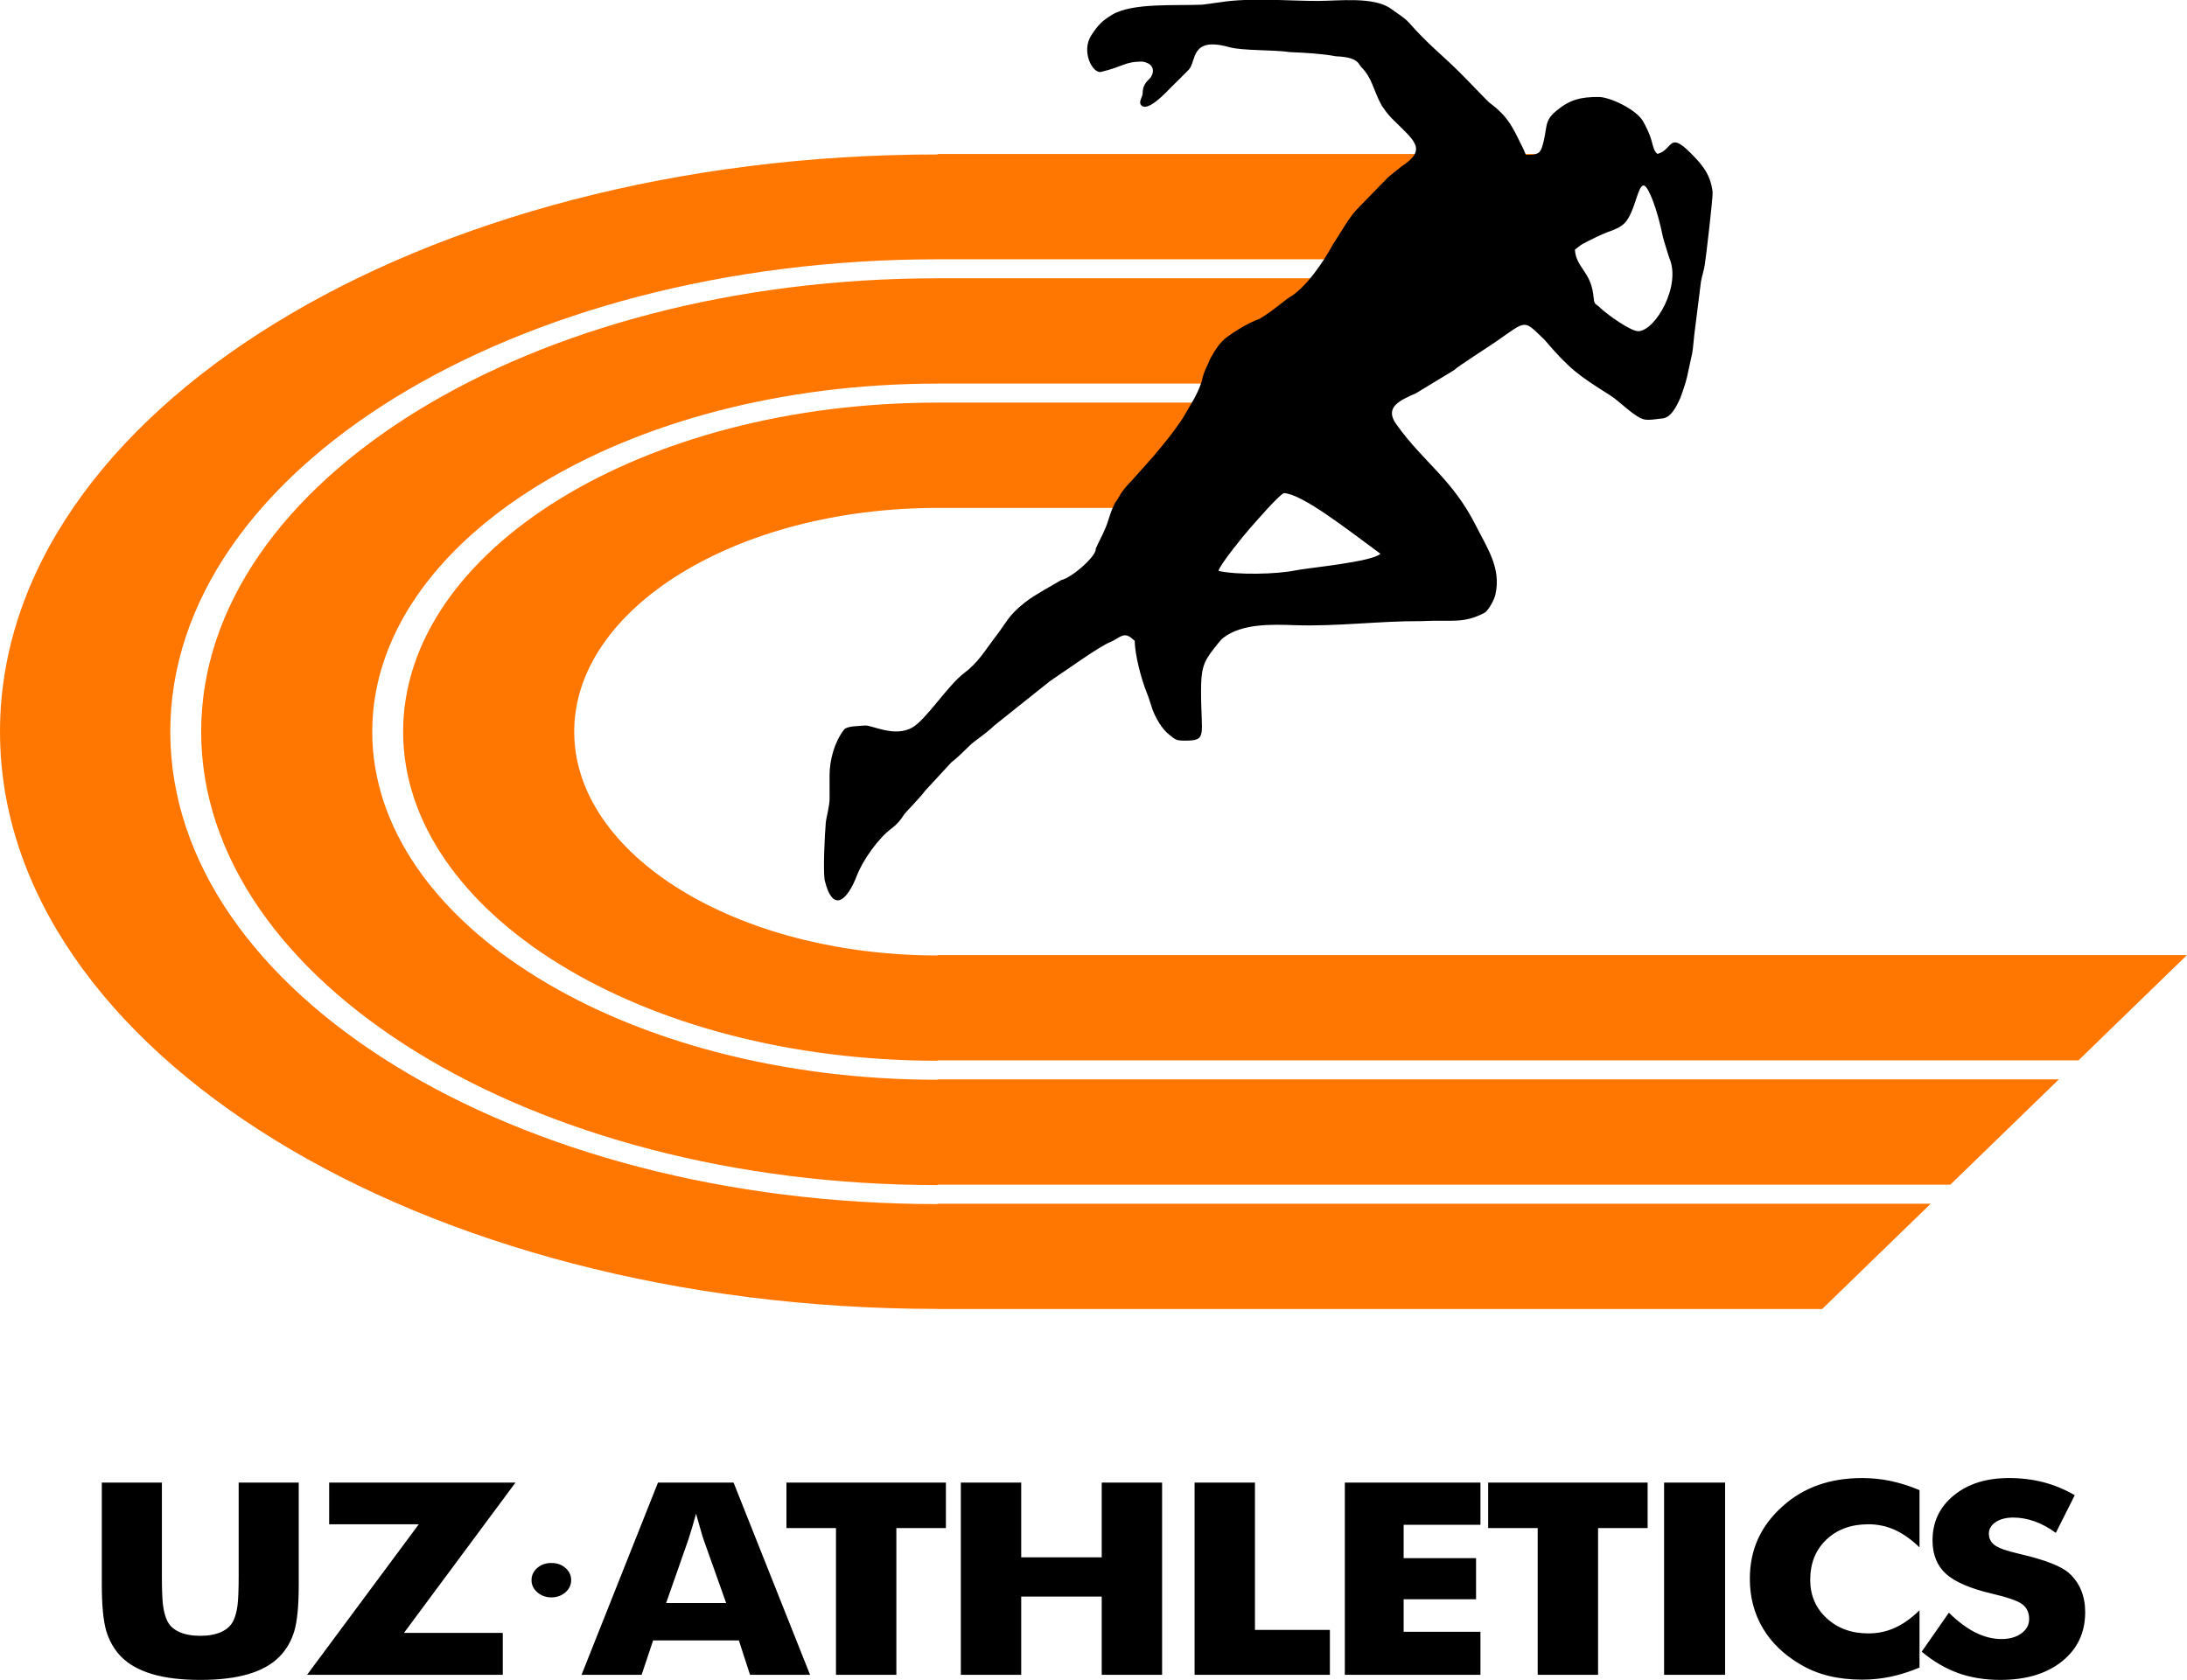
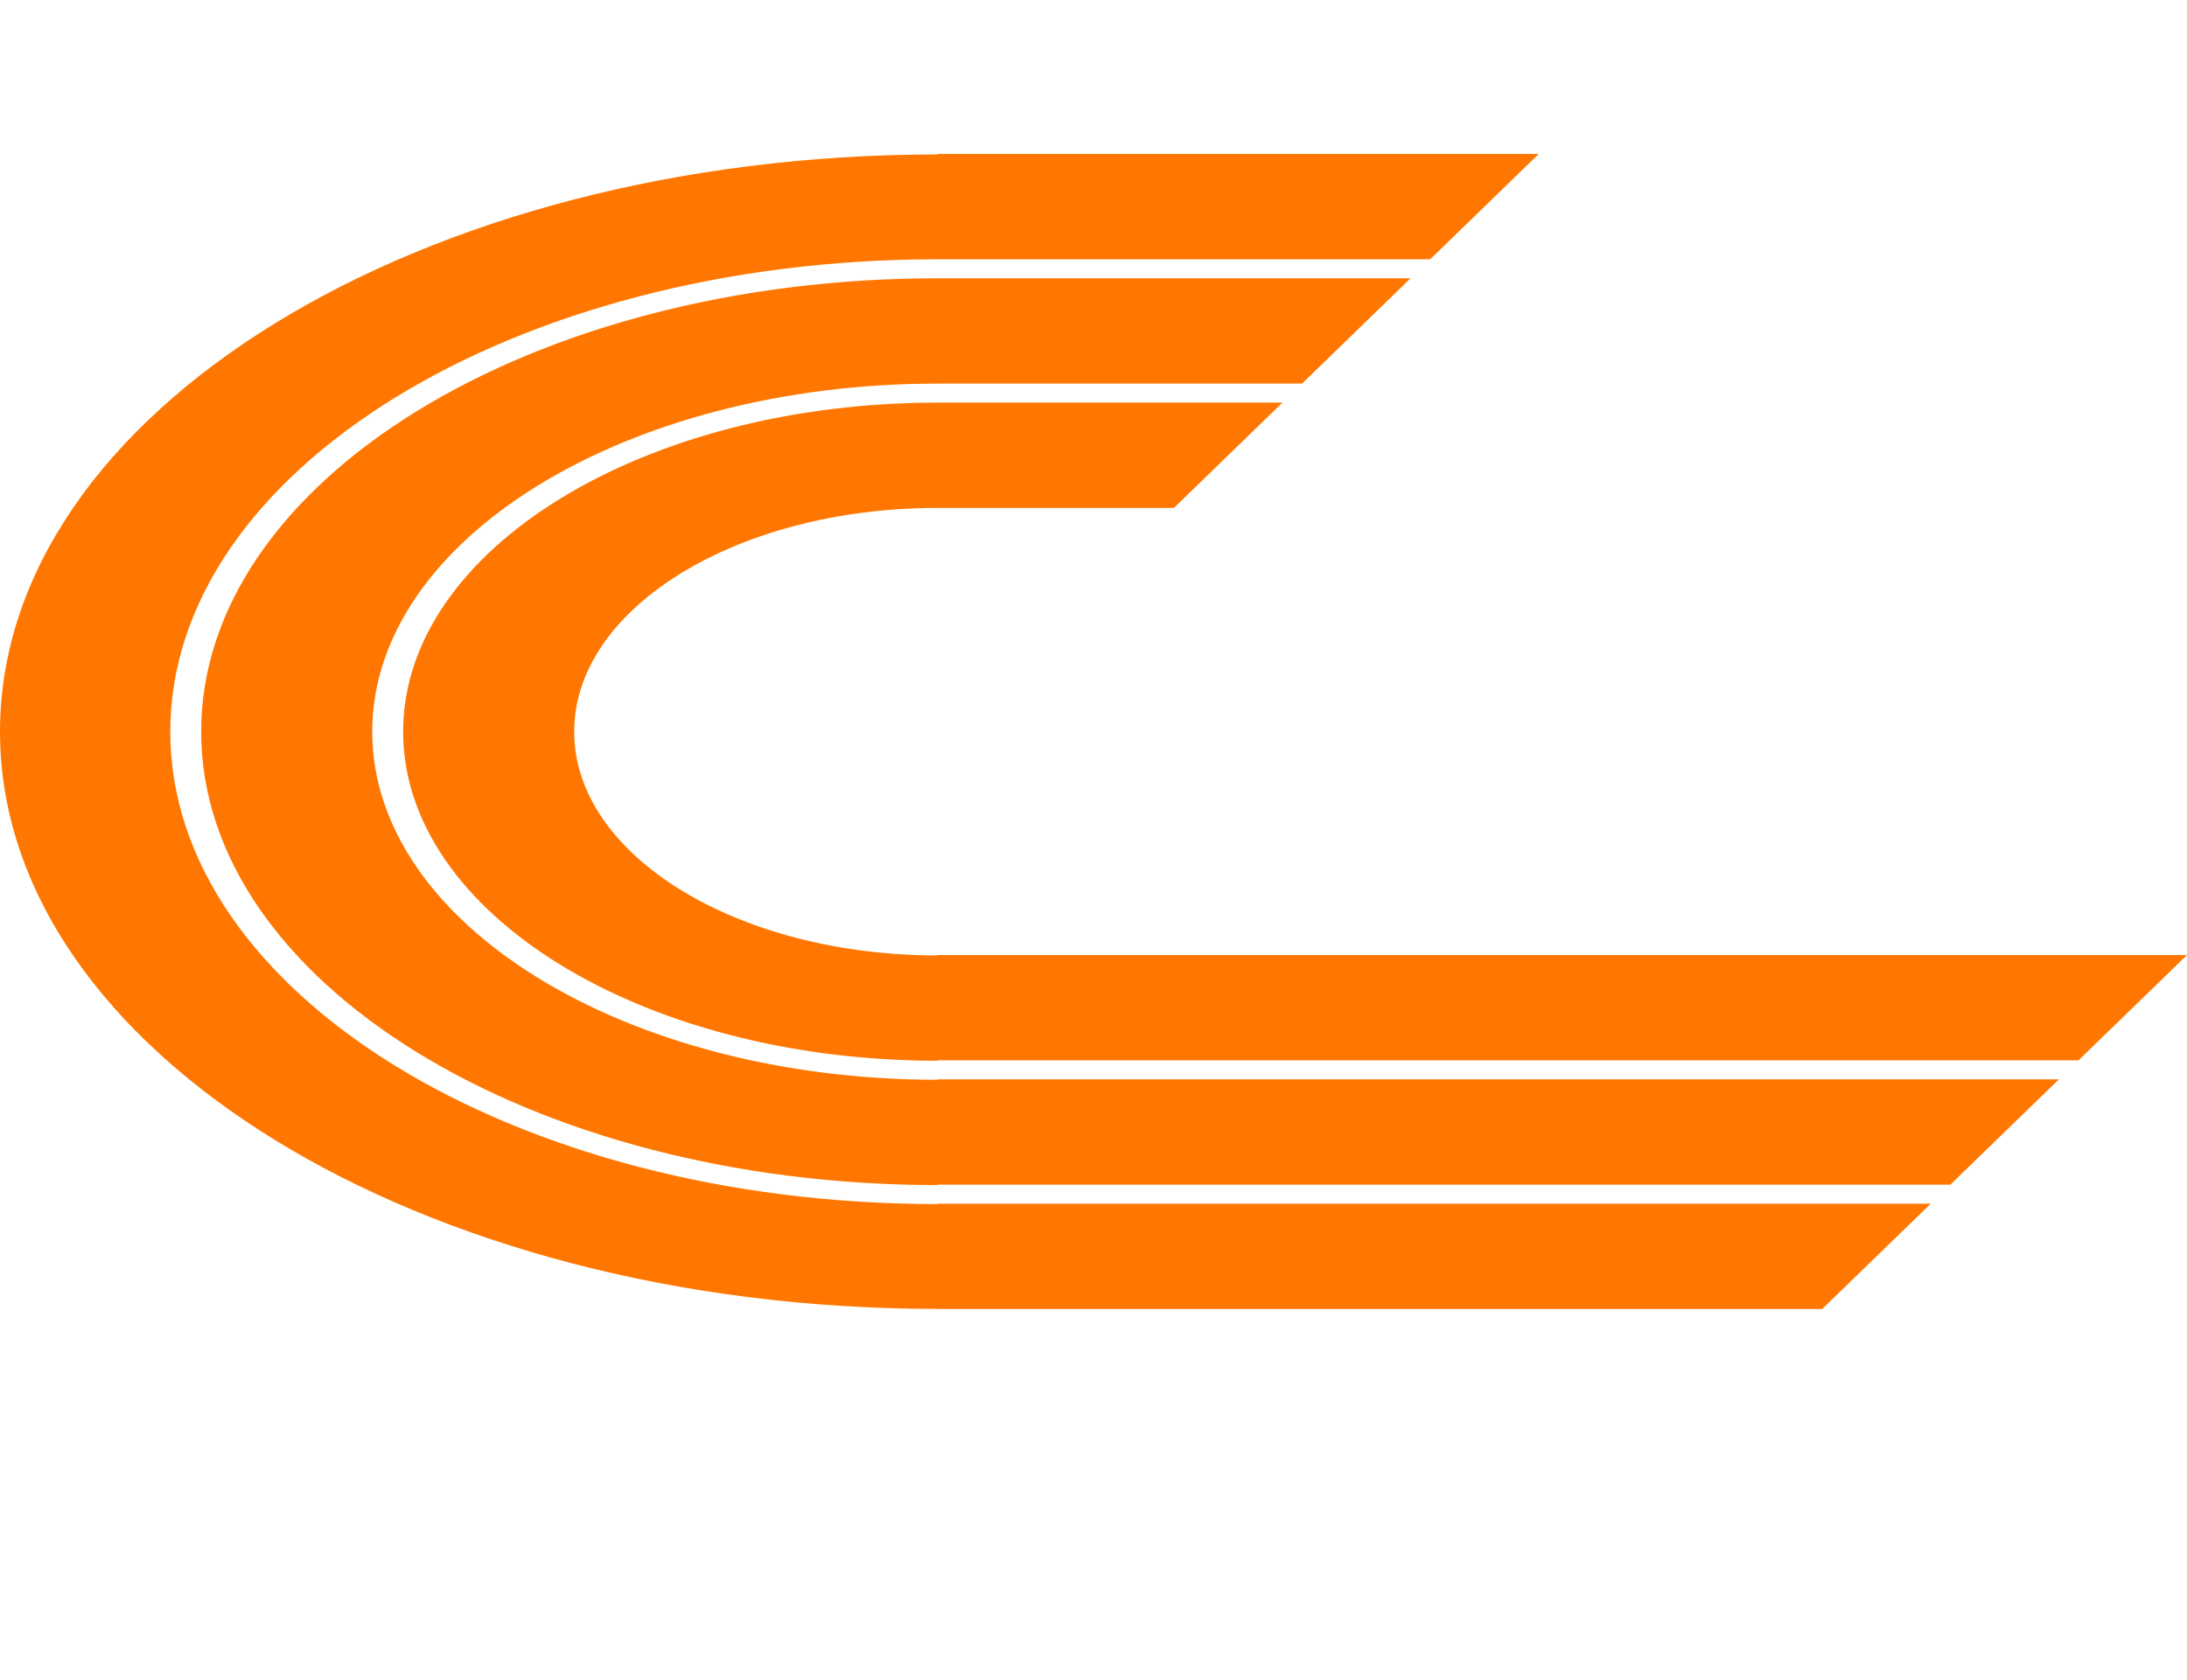
<svg xmlns="http://www.w3.org/2000/svg" xml:space="preserve" width="201.434mm" height="154.773mm" version="1.1" style="shape-rendering:geometricPrecision; text-rendering:geometricPrecision; image-rendering:optimizeQuality; fill-rule:evenodd; clip-rule:evenodd" viewBox="0 0 20143.4 15477.32">
  <defs>
    <style type="text/css"> .fil2 {fill:black} .fil1 {fill:#FF7700} .fil0 {fill:black;fill-rule:nonzero} </style>
  </defs>
  <g id="Layer_x0020_1">
    <g id="_2048812915024">
-       <path class="fil0" d="M937.76 13659.56l553.26 0 0 861.43c0,126.3 3.78,217.51 10.91,272.39 7.62,55.32 19.98,101.56 38.05,138.7 20.9,45 58.45,79.66 111.22,103.6 52.77,23.54 117.41,35.51 193.45,35.51 76.06,0 140.24,-11.97 193.01,-35.51 52.27,-23.94 89.83,-58.6 111.67,-103.6 18.08,-37.14 30.43,-83.38 38.03,-138.7 7.16,-54.88 10.93,-146.09 10.93,-272.39l0 -120.93 0 -740.5 553.27 0 0 936.12c0,194.42 -13.3,337.63 -40.38,430.11 -27.08,92.02 -72.25,170.85 -136.43,236.5 -69.39,71.41 -164.92,125.45 -286.62,161.38 -121.68,35.9 -269.01,53.65 -442.5,53.65 -174.94,0 -322.31,-17.75 -443.49,-53.65 -121.21,-35.93 -217.26,-89.97 -287.57,-161.38 -63.23,-65.65 -108.4,-144.48 -135.97,-236.5 -27.07,-92.48 -40.84,-235.69 -40.84,-430.11l0 -183.69 0 -752.43zm3692.95 1770.72l-1802.44 0 1029.05 -1386.84 -825.63 0 0 -383.88 1715.93 0 -1026.69 1384.37 909.78 0 0 386.35zm1504.7 -661.25l552.77 0 -207.73 -584.43c-6.15,-17.76 -15.18,-46.25 -26.13,-85.85 -11.4,-39.64 -25.65,-90.4 -43.27,-152.35 -11.86,43.35 -23.76,85.07 -35.66,124.67 -11.39,39.23 -23.26,77.21 -35.16,113.53l-204.82 584.43zm-779.08 661.25l703.96 -1770.72 696.37 0 704.41 1770.72 -552.81 0 -103.14 -317.02 -789.52 0 -105.97 317.02 -553.3 0zm2343.5 0l0 -1352.18 -456.31 0 0 -418.54 1468.77 0 0 418.54 -456.34 0 0 1352.18 -556.12 0zm1149.95 0l0 -1770.72 556.12 0 0 688.47 741.51 0 0 -688.47 556.13 0 0 1770.72 -556.13 0 0 -720.65 -741.51 0 0 720.65 -556.12 0zm2152.91 0l0 -1770.72 556.12 0 0 1357.12 690.16 0 0 413.6 -1246.28 0zm1383.8 0l0 -1770.72 1249.17 0 0 388.82 -707.31 0 0 307.1 666.9 0 0 378.89 -666.9 0 0 299.65 707.31 0 0 396.26 -1249.17 0zm1776.42 0l0 -1352.18 -456.29 0 0 -418.54 1468.76 0 0 418.54 -456.33 0 0 1352.18 -556.14 0zm1164.22 -1770.72l561.84 0 0 1770.72 -561.84 0 0 -1770.72zm2352.52 69.37l0 527.5c-76.02,-73.49 -152.1,-127.14 -227.63,-161.38 -75.58,-34.28 -156.87,-51.61 -242.89,-51.61 -159.73,0 -288.99,47.48 -387.9,141.97 -98.87,94.53 -148.32,217.93 -148.32,370.25 0,142 50.4,259.61 151.18,352.87 100.78,93.72 229.13,140.34 385.04,140.34 86.02,0 167.31,-16.91 242.89,-51.18 75.53,-33.82 151.61,-87.89 227.63,-161.77l0 527.5c-87.92,37.14 -175.85,65.19 -262.82,83.77 -87.44,18.56 -175.4,27.66 -264.75,27.66 -111.25,0 -213.9,-11.57 -308.01,-34.23 -94.14,-23.12 -180.65,-58.21 -259.55,-104.87 -152.1,-88.74 -268.05,-200.19 -347.93,-334.73 -79.85,-134.99 -119.77,-286.45 -119.77,-454.86 0,-135.41 25.2,-258.39 76.03,-369.4 50.41,-111.05 126.9,-211.33 228.63,-301.73 96.5,-86.27 205.33,-150.66 326.55,-193.57 121.21,-42.51 255.74,-63.97 404.05,-63.97 89.35,0 177.31,9.08 264.75,27.65 86.97,18.6 174.9,46.62 262.82,83.79zm270.64 1129.26c82.74,81.3 163.95,141.98 244.3,182.46 80.37,40.03 160.18,60.25 240.06,60.25 74.16,0 135.44,-17.33 183.03,-52.03 47.96,-34.66 71.72,-78.39 71.72,-131.65 0,-58.6 -20.4,-104.03 -61.78,-135.8 -41.36,-31.77 -134.52,-64.81 -279.98,-98.66 -199.62,-46.6 -341.26,-107.69 -424.01,-182.42 -82.67,-75.12 -124,-177.9 -124,-308.34 0,-169.6 65.13,-307.47 195.83,-414.4 130.26,-106.88 299.94,-160.11 507.63,-160.11 112.65,0 219.14,13.21 319.88,39.18 100.78,26.44 196.36,66.08 286.65,119.31l-174.44 346.7c-63.21,-46.66 -127.88,-81.71 -194.42,-105.68 -66.08,-23.51 -131.67,-35.48 -196.79,-35.48 -66.53,0 -120.72,14.02 -162.55,41.7 -41.83,27.63 -62.76,63.56 -62.76,106.91 0,44.16 18.07,79.63 54.67,106.5 36.62,26.4 107.42,51.99 212.01,75.92l25.16 6.18c226.76,53.27 375.97,111.43 447.27,175.43 48.54,43.32 85.1,95.74 110.31,156.41 25.17,61.1 37.56,128.38 37.56,202.65 0,187.82 -70.84,338.9 -212.92,452.8 -142.19,114.34 -331.84,171.3 -568.52,171.3 -142.15,0 -271.4,-21.07 -388.35,-62.71 -116.45,-42.16 -228.63,-107.78 -336.04,-197.33l250.48 -359.09zm-13054.72 -299.64c0,-44.59 17.58,-81.72 52.74,-112.71 35.65,-30.54 78.93,-45.78 129.76,-45.78 51.81,0 95.54,15.24 130.24,45.78 34.71,30.99 52.32,68.12 52.32,112.71 0,43.3 -17.61,80.91 -52.78,111.85 -35.65,30.96 -78.42,46.64 -129.78,46.64 -49.92,0 -93.16,-15.68 -128.81,-46.64 -35.65,-30.94 -53.69,-68.55 -53.69,-111.85z" />
      <path class="fil1" d="M8636.73 9772.93l0.03 0 0 -3.49 10506.91 0 999.73 -970.25 -11506.64 0 0 3.54 -0.03 0c-1849.07,0 -3348.05,-923.02 -3348.05,-2061.58 0,-1138.58 1498.98,-2061.56 3348.05,-2061.56l0.03 0 2175.51 0 999.72 -970.24 -3175.23 0 -0.03 0c-2719.31,0 -4923.7,1357.4 -4923.7,3031.8 0,1674.39 2204.39,3031.78 4923.7,3031.78zm10326.47 171.66l-10326.44 0 0 3.49 -0.03 0c-2876.39,0 -5208.16,-1435.79 -5208.16,-3206.93 0,-1771.16 2331.77,-3206.95 5208.16,-3206.95l0.03 0 3355.71 0 999.72 -970.21 -4355.43 0 -0.03 0c-3746.6,0 -6783.85,1870.17 -6783.85,4177.16 0,2306.97 3037.25,4177.18 6783.85,4177.18l0.03 0 0 -3.53 9326.71 0 999.72 -970.21zm-1180.2 1145.4l-9146.23 0 0 3.49 -0.03 0c-3903.68,0 -7068.29,-1948.61 -7068.29,-4352.33 0,-2403.71 3164.61,-4352.31 7068.29,-4352.31l0.03 0 4535.87 0 999.76 -970.25 -5535.63 0 0 4.45c-4769.97,0 -8636.76,2380.98 -8636.76,5318.08 0,2937.11 3866.79,5318.12 8636.76,5318.12l0 0.95 8146.51 0 999.72 -970.2z" />
-       <path class="fil2" d="M12901.41 1538.3c-11.05,12.46 -90.23,70.85 -121.99,100.99l-275.68 283.02c-78.86,80.05 -161.53,232.16 -227.79,331.1 -84.15,156.4 -248.18,399.89 -404.26,489.17 -30.08,17.15 -153.34,125.52 -269.26,194.35 -100.11,34.27 -232.17,116.91 -298.76,166.47 -70.18,52.2 -109.82,119.73 -153.73,195.37 -40,98.52 -57.61,107.83 -82.03,216.14 -40.14,125.09 -99.48,206.31 -158.28,311.5 -23.97,42.85 -67.7,101.84 -97.39,143.06 -49.56,68.76 -131.7,164.67 -187.68,233.75l-198.88 222.59c-123.08,126.19 -106.6,145.53 -154.39,204.74 -17.72,37.13 -29.75,60 -44.12,103.56 -6,18.28 -12.46,35.09 -19.27,58.1 -28.46,96.61 -76.15,172.99 -115.64,262.51 10.52,67.52 -223.16,270.77 -319.92,290.33 -99.25,60.33 -241.68,134.17 -329.61,203.32 -165.19,129.94 -164.66,180.44 -281.85,328.48 -91.36,122.03 -155.84,230.58 -278.79,322.88 -154.6,116.03 -353.83,434.77 -483.13,505.29 -164.52,89.77 -371.05,-26.71 -432.19,-20.68 -56.55,5.57 -165.9,2.64 -193.93,39.32 -85.95,112.46 -132.94,276.57 -132.23,426.44 0.35,68.72 0.53,137.84 0.32,206.56 -0.29,76.11 -30.61,172.75 -35.02,222.81 -10.44,117.86 -24.7,429.97 -11.01,527.29 77.02,317.43 210.94,185.56 298.45,-42.29 53.51,-139.36 196.78,-341.93 317.11,-430.68 49.49,-36.53 87.19,-80.09 117.94,-131.34 9.04,-15.04 143.67,-150.13 194.04,-218.5l239.22 -259.33c58.9,-43.99 120.22,-109.25 174.83,-160.36 38.72,-38.48 131.83,-94.11 227.74,-184.86l506.84 -404.28c129.91,-85.56 450.59,-318.91 558.46,-361.31 38.83,-15.29 67.67,-41.97 107.7,-56.19 54.56,-19.42 85.14,26.69 114.61,46.42 0,129.4 61.92,359.37 111.75,481.22 19.04,46.55 33.71,100.57 50.23,147.43 27.64,78.51 90.16,187.9 157.44,237.99 53.3,39.67 52.31,53.19 144.65,53.05 207.2,-0.32 146.32,-45.95 146.32,-455.66 0,-193.69 17.12,-263.69 113.12,-385.32 22.98,-29.08 64.49,-84.9 91.56,-106.14 170.07,-133.29 449.78,-124.08 655.08,-116.84 386.47,13.62 792.9,-39.46 1165.41,-37.17 295.02,-14.16 382.59,25.81 581.78,-74.23 36.54,-18.32 91.81,-116.17 104.16,-170.24 55.67,-243.31 -76.56,-430.71 -176.52,-629.62 -219.7,-437.28 -480.7,-582.46 -736.29,-939.9 -115.21,-161.09 39.75,-221.24 182.88,-286.68l347.97 -210.81c52.59,-47.43 307.17,-207.94 388.64,-264.52 288.78,-200.71 248.92,-204.13 444.76,-17.37 234.2,273.99 315.7,329.97 599.75,509.25 68.62,43.27 139.61,113.38 206.64,162.79 115.17,84.9 125.48,70.95 281.96,53.66 84.01,-9.25 134.49,-124.89 164.1,-189.13 72.65,-199.89 61.17,-204.59 108.3,-408.68 10.27,-56.2 12.78,-117.05 19.23,-167.56l62.24 -496.16c10.02,-54.11 25.94,-97.03 35.19,-155.1 11.9,-74.91 76.52,-627.46 71.97,-668.19 -18,-162.63 -97,-253.52 -196.47,-354.23 -211.72,-214.39 -164.56,-37.13 -311.62,2.12 -32.11,-23.54 -41.05,-73.1 -53.26,-118.6 -15.36,-57.22 -49.88,-132.26 -81.29,-185.17 -62.94,-106.07 -300.95,-220.48 -406.74,-220.76 -164.18,-0.39 -263.54,22.55 -389.45,126.9 -124.25,103 -74.48,155.34 -133.78,338.93 -21.32,66.01 -63.46,67.28 -147.62,67.28 -9.6,-19.98 -15.53,-39.85 -25.7,-60.22 -96.92,-194.07 -129.08,-285.45 -314.68,-424.53 -93.64,-92.63 -184.26,-191.17 -276.42,-282.28 -174.51,-172.47 -276.21,-243.07 -464.14,-455.56 -33.74,-38.16 -117.72,-91.6 -160.68,-122.98 -157.68,-114.93 -484.61,-72.4 -675.5,-72.4 -111.4,0 -234.85,-5.29 -360.65,-8.61l-315.03 0c-77.52,3.14 -152.77,9.46 -223.4,20.79l-166.65 22.45c-239.89,10.41 -642.78,-19.49 -827.43,92.41 -95.48,57.85 -128.66,93.72 -190.78,187.4 -98.1,147.9 8.96,353.55 86.13,339.78 205.68,-47.93 218.59,-95.62 381.6,-95.62 75.57,9.88 126.79,62.51 81.69,139.64 -19.21,32.83 -77.07,55.27 -77.63,152.28 -0.18,29.93 -34.84,74.68 -19.31,101.52 53.2,92.05 243.45,-118.75 288.25,-163.55 53.3,-53.37 102.68,-100.56 154.96,-154.46 73.95,-76.21 10.13,-310.24 374.06,-208.05 120.79,33.92 413.2,22.91 557.36,45.4 155.55,6.17 302.4,15.53 425.73,38.72 205.79,7.69 205.19,70.95 230.21,96.47 107.99,109.92 107.32,206.92 191.89,359.87 58.24,84.22 76.98,101.45 124.85,148.46 186.34,183.06 290.61,259.16 48.75,414.79zm-1677.91 3721.93c173.7,38.22 530.46,31.45 711.12,-5.47 118.39,-24.19 697.95,-76.32 780.45,-152.56 -320.9,-236.19 -722.7,-551.43 -889.88,-559.2 -49.1,19.98 -272.89,279.81 -316.72,329.02 -51.57,57.82 -283.74,344.58 -284.97,388.21zm3282.32 -2960.82c8.41,160.25 140.94,201.37 167.88,407.65 14.9,114.16 3.67,70.29 66.61,130.36 60.39,57.71 282.56,219.73 354,213.88 158.64,-13.07 393.65,-424.89 279.57,-677.7 -7.45,-26.29 -52.28,-163.99 -58.07,-192.8 -52.74,-261.24 -130.95,-454.01 -170.32,-470 -61.3,-24.95 -82.62,247.52 -184.56,347.41 -38.59,37.81 -91.5,58.31 -152.46,79.77 -57.51,20.23 -174.12,79 -232.97,110.56 -21.11,11.32 -49.32,37.52 -69.68,50.87z" />
    </g>
  </g>
</svg>